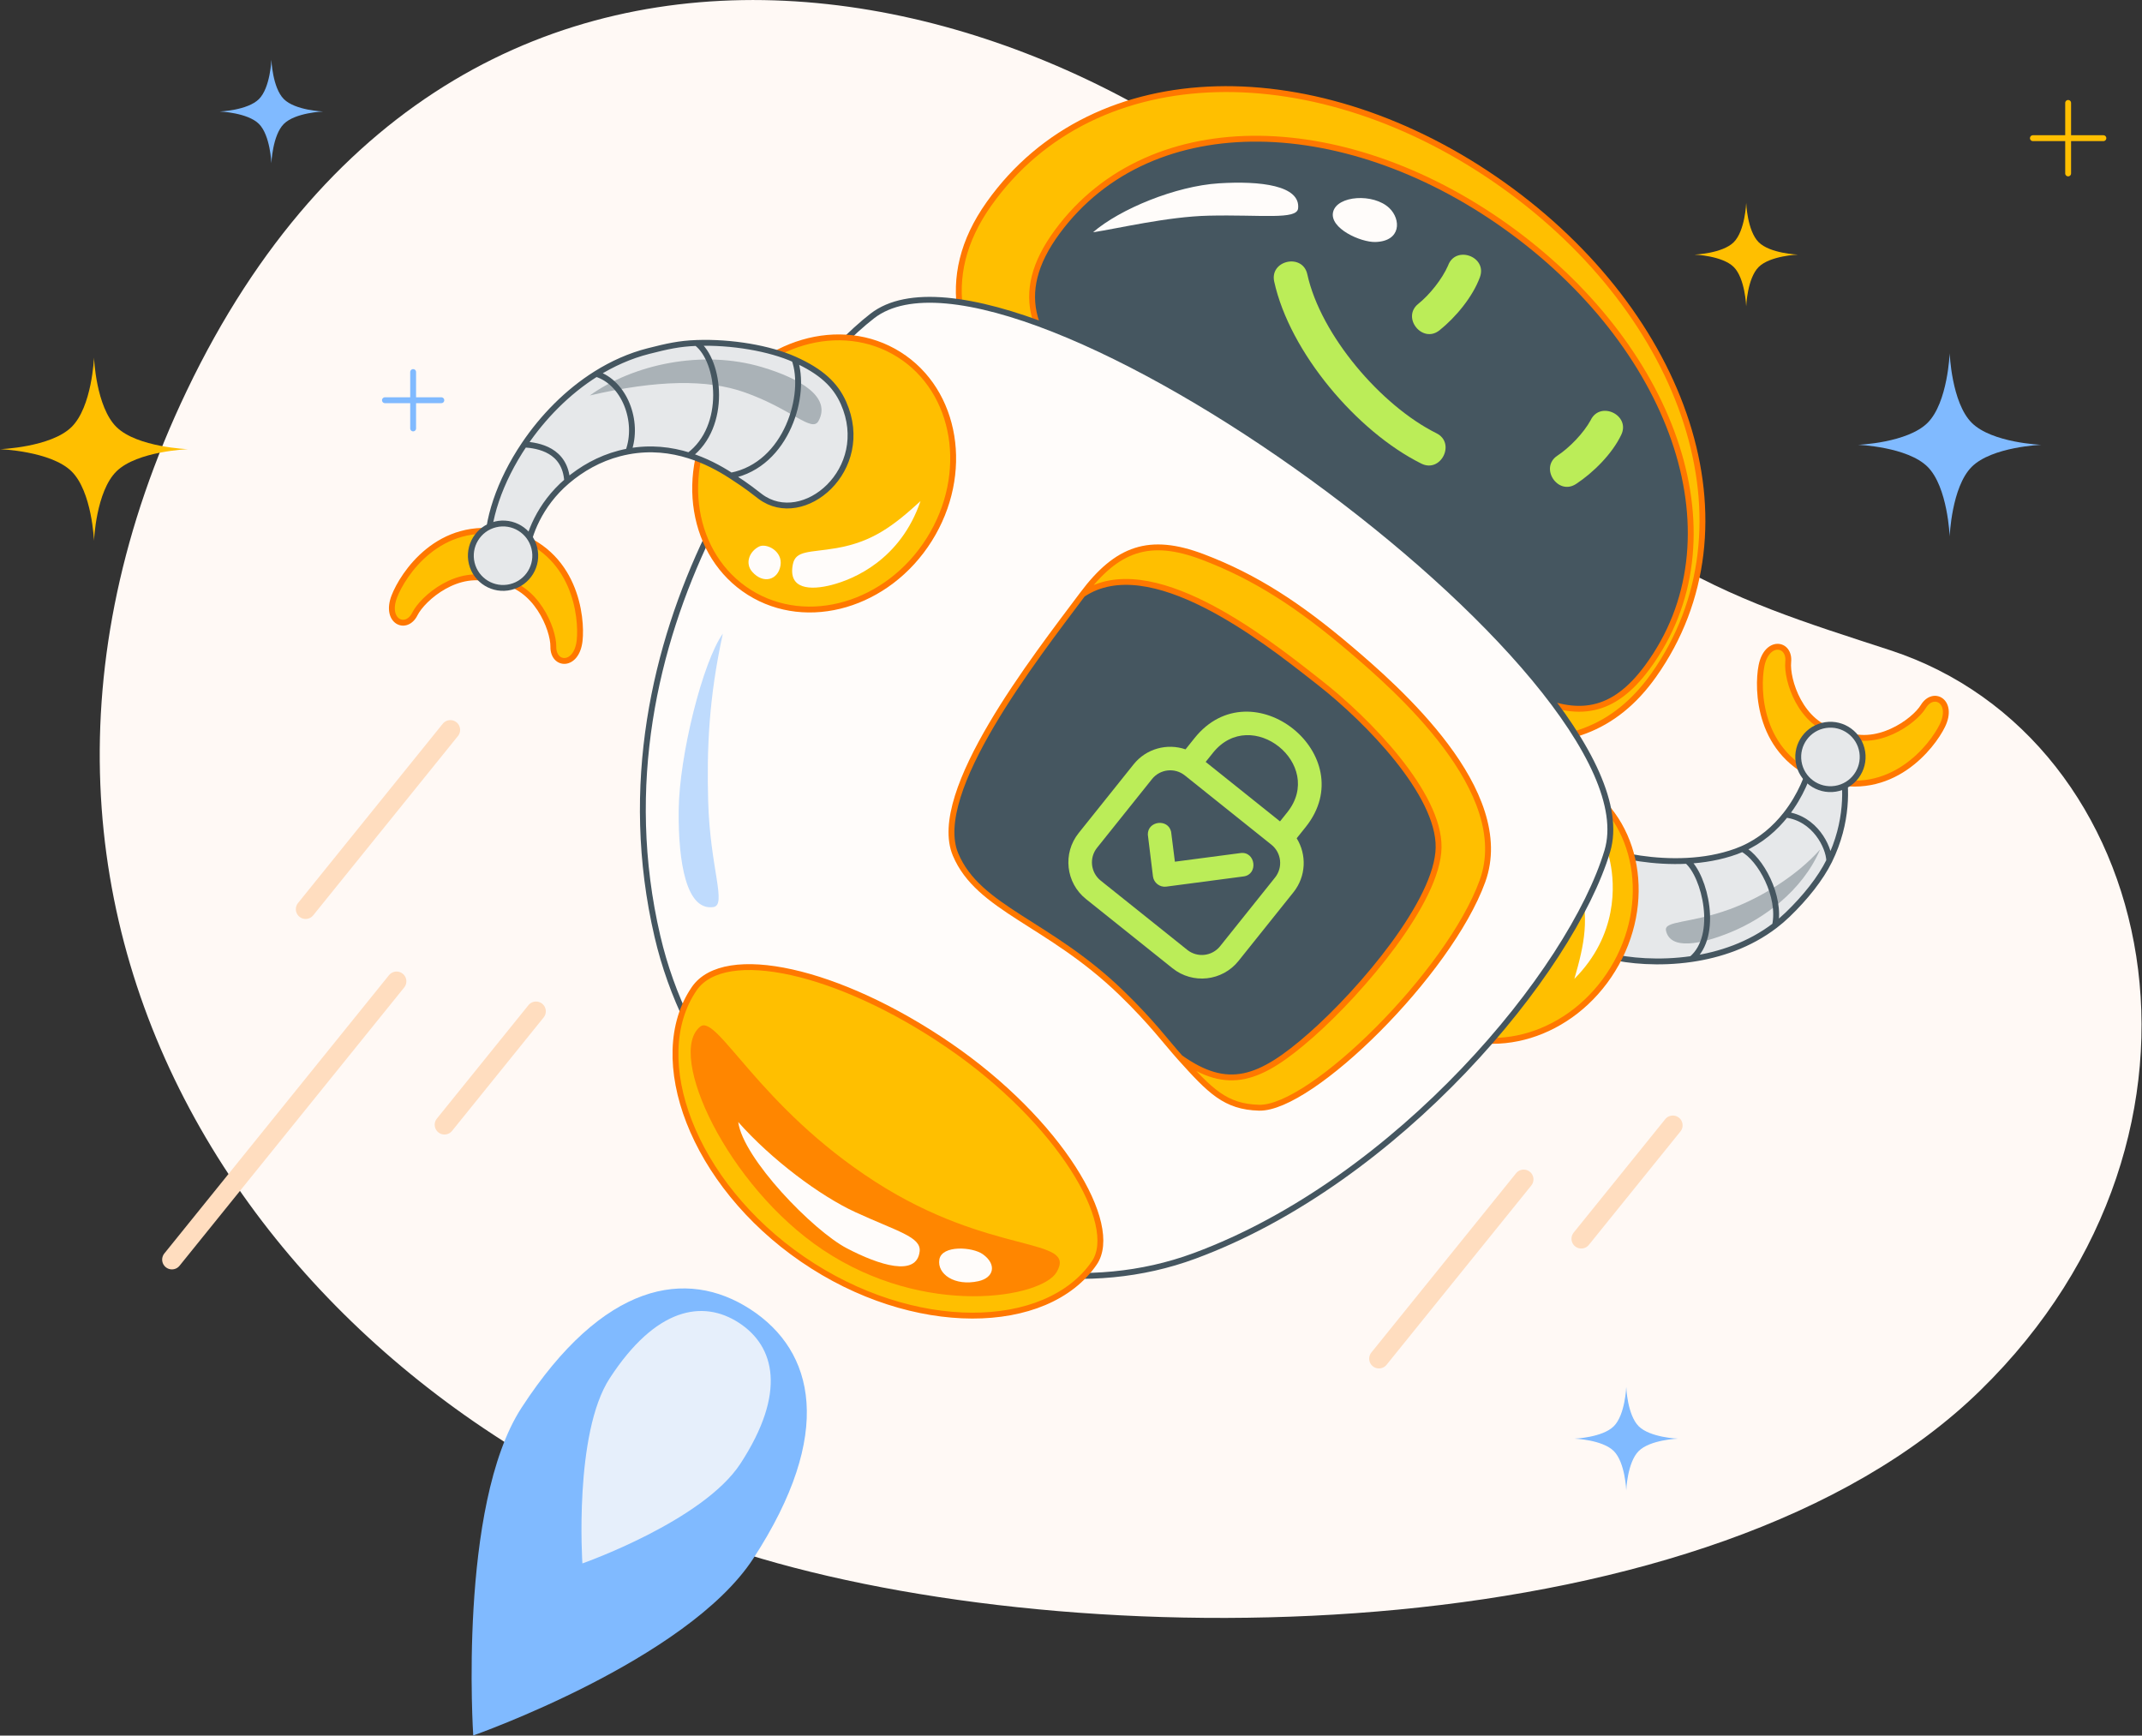
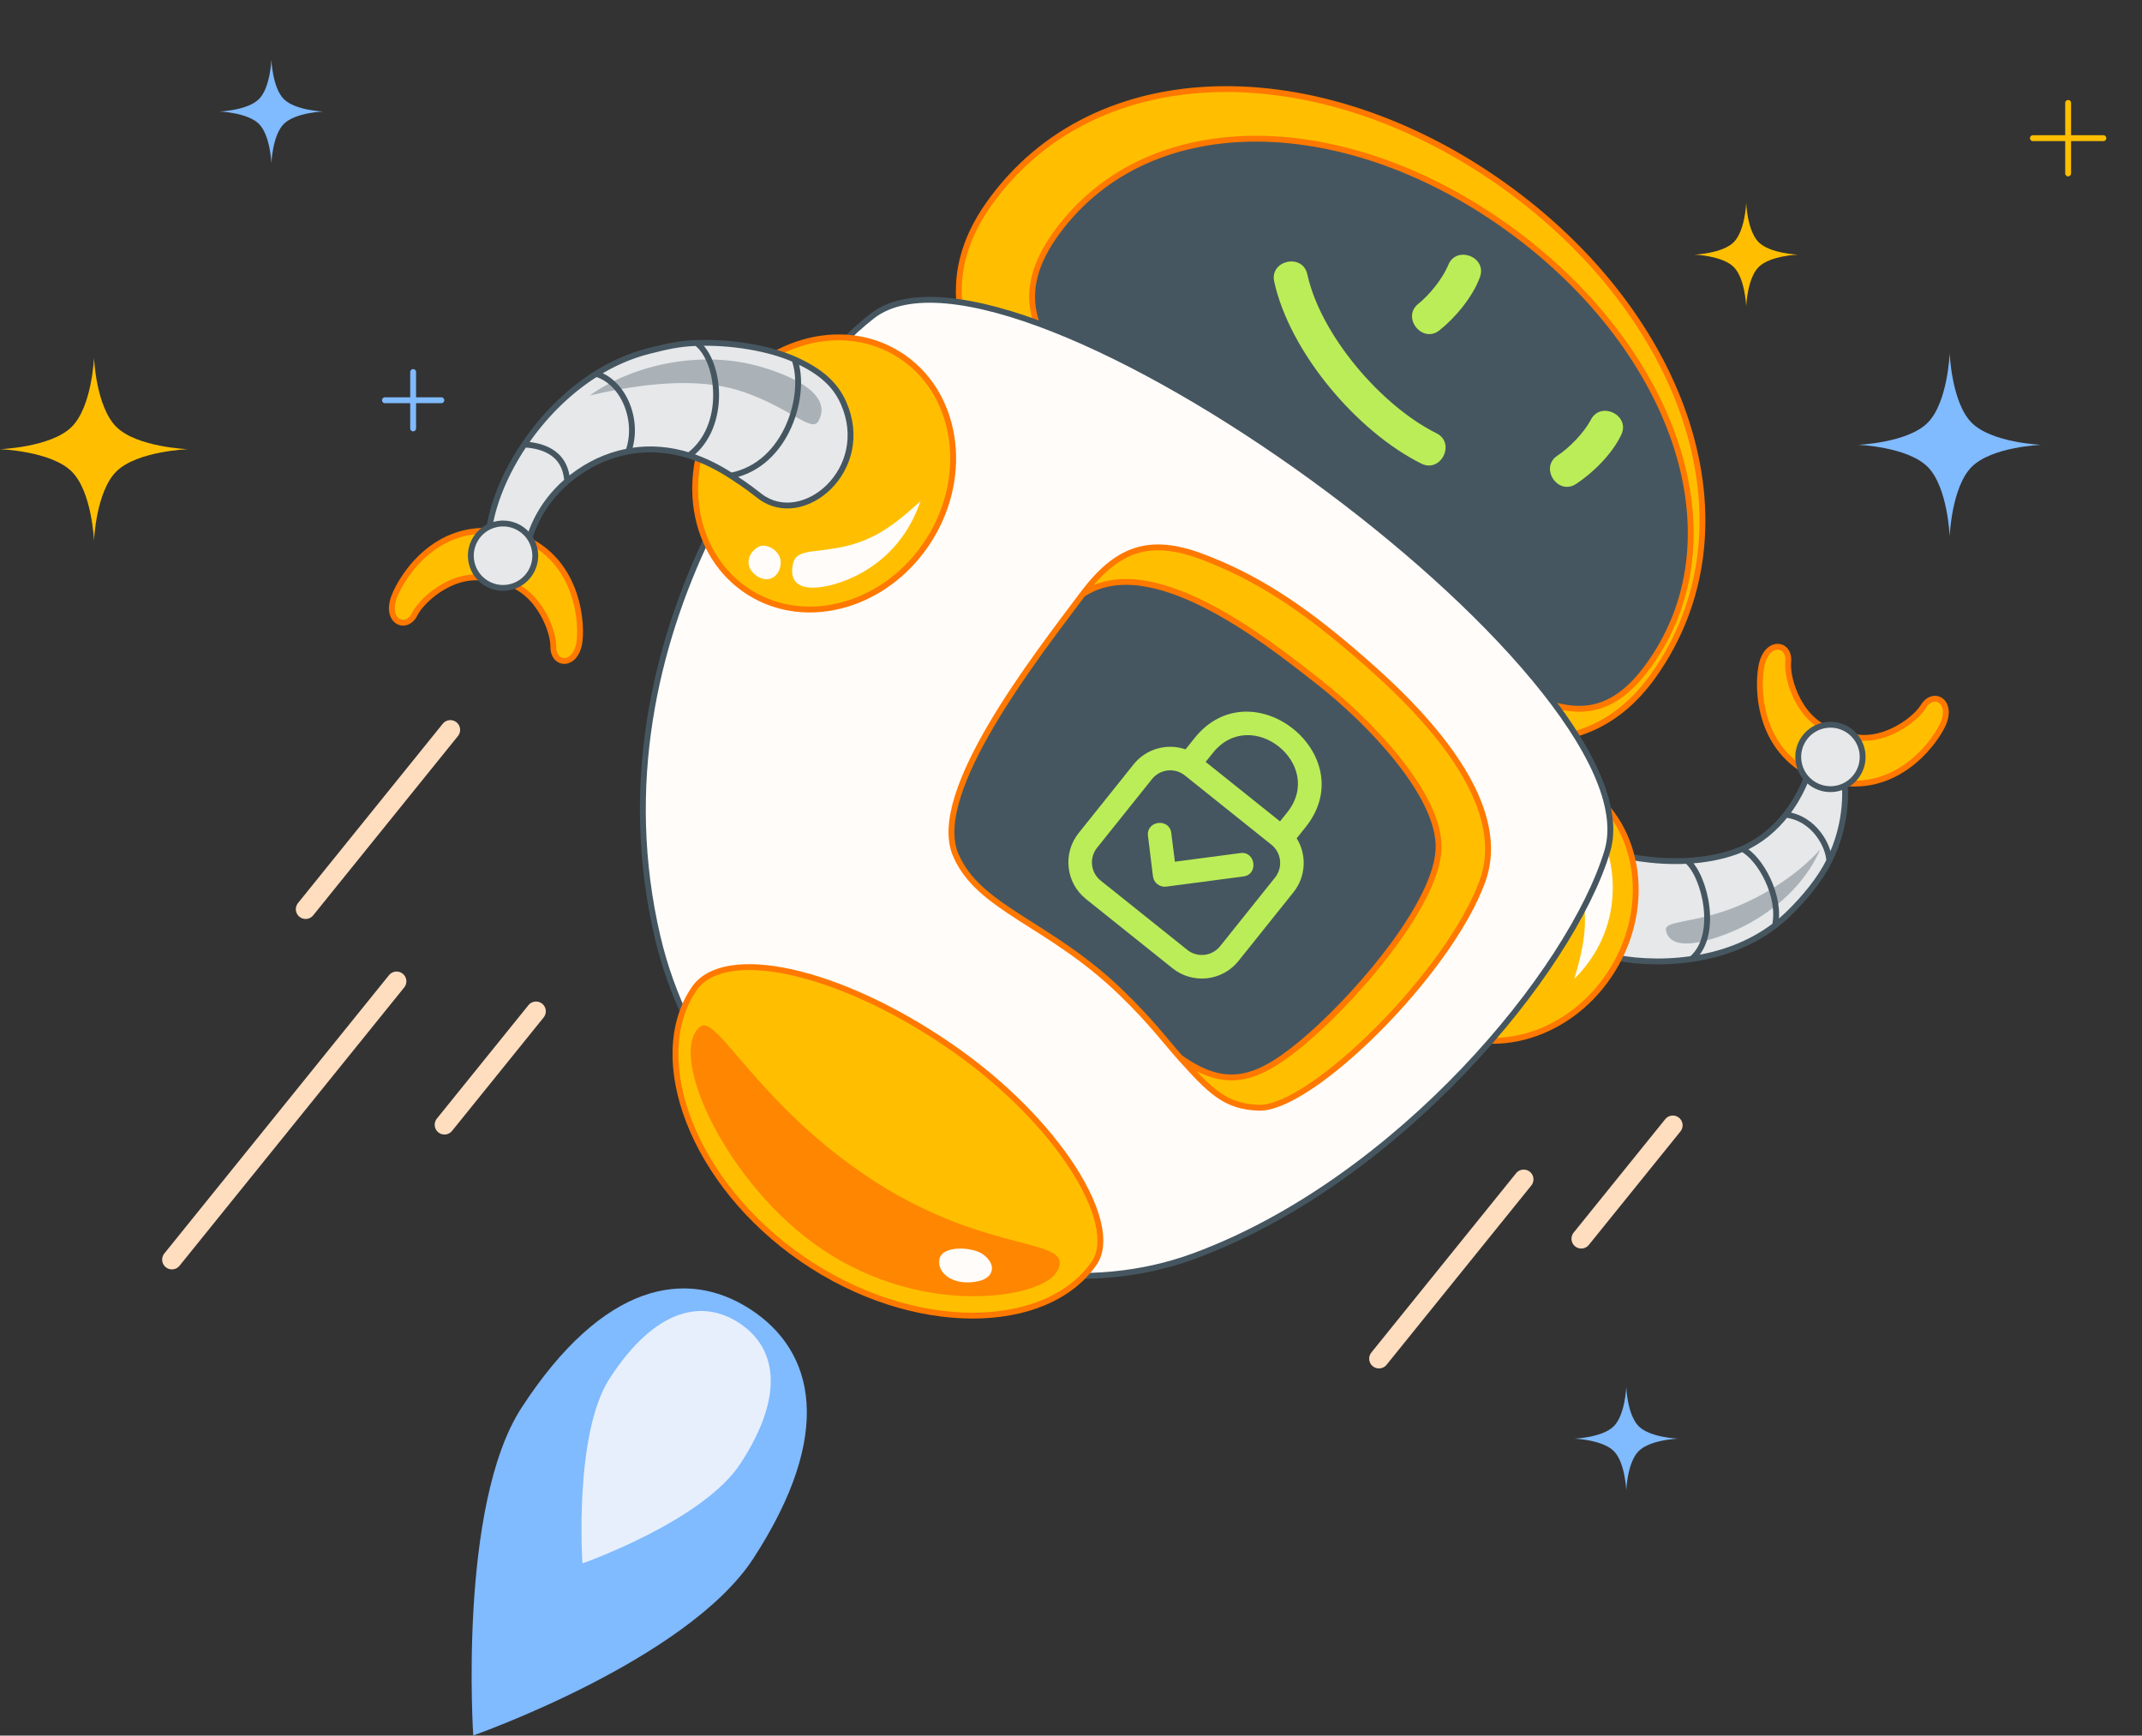
<svg xmlns="http://www.w3.org/2000/svg" width="548" height="444" viewBox="0 0 548 444" fill="none">
  <rect x="0" y="0" width="548" height="444" fill="#333333" stroke="none" />
  <g clip-path="url(#clip0_10223_122484)">
-     <path d="M47.783 99.959C-19.134 239.873 74.949 363.544 194.794 398.727C281.801 424.269 438.362 422.259 506.525 355.797C574.689 289.336 552.677 188.927 483.61 166.349C440.685 152.316 410.791 144.441 353.208 77.132C281.456 -6.739 120.343 -51.754 47.783 99.959Z" fill="#FFF9F5" />
    <path d="M24.049 91.461C24.049 91.461 24.539 104.113 29.83 109.271C35.121 114.43 48.097 114.908 48.097 114.908C48.097 114.908 35.121 115.387 29.83 120.546C24.539 125.704 24.049 138.356 24.049 138.356C24.049 138.356 23.558 125.704 18.267 120.546C12.976 115.387 0 114.908 0 114.908C0 114.908 12.976 114.43 18.267 109.271C23.558 104.113 24.049 91.461 24.049 91.461Z" fill="#FFBF00" />
    <path d="M498.796 90.344C498.796 90.344 499.274 102.995 504.433 108.154C509.591 113.313 522.243 113.791 522.243 113.791C522.243 113.791 509.591 114.27 504.433 119.428C499.274 124.587 498.796 137.239 498.796 137.239C498.796 137.239 498.317 124.587 493.158 119.428C488 114.27 475.348 113.791 475.348 113.791C475.348 113.791 488 113.313 493.158 108.154C498.317 102.995 498.796 90.344 498.796 90.344Z" fill="#80BAFF" />
    <path d="M69.431 15.297C69.431 15.297 69.701 22.434 72.611 25.344C75.521 28.254 82.658 28.524 82.658 28.524C82.658 28.524 75.521 28.794 72.611 31.704C69.701 34.614 69.431 41.75 69.431 41.75C69.431 41.75 69.161 34.614 66.251 31.704C63.341 28.794 56.204 28.524 56.204 28.524C56.204 28.524 63.341 28.254 66.251 25.344C69.161 22.434 69.431 15.297 69.431 15.297Z" fill="#80BAFF" />
-     <path d="M416.05 354.805C416.05 354.805 416.32 361.942 419.23 364.852C422.14 367.762 429.277 368.031 429.277 368.031C429.277 368.031 422.14 368.301 419.23 371.211C416.32 374.121 416.05 381.258 416.05 381.258C416.05 381.258 415.78 374.121 412.87 371.211C409.96 368.301 402.823 368.031 402.823 368.031C402.823 368.031 409.96 367.762 412.87 364.852C415.78 361.942 416.05 354.805 416.05 354.805Z" fill="#80BAFF" />
+     <path d="M416.05 354.805C416.05 354.805 416.32 361.942 419.23 364.852C422.14 367.762 429.277 368.031 429.277 368.031C429.277 368.031 422.14 368.301 419.23 371.211C416.32 374.121 416.05 381.258 416.05 381.258C416.05 381.258 415.78 374.121 412.87 371.211C409.96 368.301 402.823 368.031 402.823 368.031C402.823 368.031 409.96 367.762 412.87 364.852C415.78 361.942 416.05 354.805 416.05 354.805" fill="#80BAFF" />
    <path d="M446.739 51.906C446.739 51.906 447.009 59.043 449.919 61.953C452.829 64.863 459.966 65.133 459.966 65.133C459.966 65.133 452.829 65.403 449.919 68.313C447.009 71.223 446.739 78.36 446.739 78.36C446.739 78.36 446.469 71.223 443.559 68.313C440.649 65.403 433.512 65.133 433.512 65.133C433.512 65.133 440.649 64.863 443.559 61.953C446.469 59.043 446.739 51.906 446.739 51.906Z" fill="#FFBF00" />
    <path d="M105.696 95.172V109.601M112.91 102.387L98.481 102.387" stroke="#80BAFF" stroke-width="1.5" stroke-linecap="round" stroke-linejoin="round" />
    <path d="M529.104 26.328V44.365M538.122 35.347L520.085 35.347" stroke="#FFBF00" stroke-width="1.5" stroke-linecap="round" stroke-linejoin="round" />
    <path d="M133.441 360.101C117.143 385.15 121.073 443.963 121.073 443.963C121.073 443.963 175.754 424.772 192.732 398.677C213.604 366.596 208.369 345.607 191.997 334.954C175.624 324.302 154.314 328.02 133.441 360.101Z" fill="#80BAFF" />
    <path opacity="0.8" d="M155.979 352.597C146.777 366.742 148.996 399.951 148.996 399.951C148.996 399.951 179.872 389.115 189.459 374.38C201.245 356.265 198.289 344.413 189.044 338.398C179.799 332.383 167.766 334.482 155.979 352.597Z" fill="#FFFCFA" />
    <path d="M101.464 251.039L43.986 322.232" stroke="#FFDDBF" stroke-width="5" stroke-linecap="round" />
    <path d="M115.215 186.719L78.185 232.586" stroke="#FFDDBF" stroke-width="5" stroke-linecap="round" />
    <path d="M389.816 301.703L352.785 347.57" stroke="#FFDDBF" stroke-width="5" stroke-linecap="round" />
    <path d="M137.139 258.711L113.71 287.73" stroke="#FFDDBF" stroke-width="5" stroke-linecap="round" />
    <path d="M427.97 287.875L404.541 316.894" stroke="#FFDDBF" stroke-width="5" stroke-linecap="round" />
    <path d="M253.029 52.132C225.89 90.375 275.255 124.968 322.202 158.283C369.15 191.598 403.324 200.559 423.039 172.777C450.177 134.534 431.298 80.501 384.351 47.185C337.404 13.87 280.167 13.889 253.029 52.132Z" fill="#FFBF00" />
    <path d="M253.029 52.132C225.89 90.375 275.255 124.968 322.202 158.283C369.15 191.598 403.324 200.559 423.039 172.777C450.177 134.534 431.298 80.501 384.351 47.185C337.404 13.87 280.167 13.889 253.029 52.132Z" stroke="#FF7800" stroke-width="1.5" stroke-linecap="round" stroke-linejoin="round" />
    <path d="M270.519 59.25C246.421 91.884 293.871 107.992 342.885 144.186C385.037 175.312 403.936 194.403 421.441 170.696C445.539 138.062 428.784 90.052 387.108 59.277C345.431 28.502 294.616 26.617 270.519 59.25Z" fill="#455660" />
    <path d="M270.519 59.25C246.421 91.884 293.871 107.992 342.885 144.186C385.037 175.312 403.936 194.403 421.441 170.696C445.539 138.062 428.784 90.052 387.108 59.277C345.431 28.502 294.616 26.617 270.519 59.25Z" stroke="#FF7800" stroke-width="1.5" stroke-linecap="round" stroke-linejoin="round" />
    <path fill-rule="evenodd" clip-rule="evenodd" d="M367.495 110.834C353.344 103.799 337.878 85.744 334.459 70.171C333.259 64.708 324.787 66.568 325.986 72.032C329.96 90.128 347.163 110.413 363.634 118.601C368.643 121.091 372.504 113.324 367.495 110.834Z" fill="#BBED58" />
    <path fill-rule="evenodd" clip-rule="evenodd" d="M370.471 67.92C370.471 67.92 370.472 67.919 370.47 67.922C368.983 71.357 365.756 75.404 362.855 77.723C358.486 81.216 363.902 87.991 368.272 84.499C372.388 81.208 376.769 75.968 378.621 70.892C380.537 65.637 372.388 62.665 370.471 67.92Z" fill="#BBED58" />
    <path fill-rule="evenodd" clip-rule="evenodd" d="M406.944 107.5C406.944 107.5 406.945 107.499 406.943 107.503C405.143 110.784 401.556 114.515 398.452 116.555C393.778 119.627 398.542 126.876 403.216 123.804C407.62 120.909 412.469 116.098 414.783 111.215C417.178 106.161 409.34 102.446 406.944 107.5Z" fill="#BBED58" />
-     <path d="M311.858 46.894C300.797 47.588 286.519 53.461 279.635 59.417C285.858 58.496 298.631 55.415 309.211 55.173C322.651 54.866 331.795 56.298 332.103 53.304C332.706 47.434 322.436 46.23 311.858 46.894Z" fill="#FFFCFA" />
-     <path d="M355.435 53.225C351.387 49.364 342.062 50 341.056 54.224C340.058 58.413 348.139 62.02 351.886 61.907C358.503 61.708 358.458 56.109 355.435 53.225Z" fill="#FFFCFA" />
    <path d="M411.096 217.706C394.239 212.11 387.31 238.63 411.987 244.648C416.56 245.763 424.34 246.564 432.78 245.329C439.937 244.282 447.568 241.77 454.119 236.744C455.225 235.896 456.299 234.976 457.336 233.98C461.839 229.651 465.766 224.727 467.99 220.212C472.89 210.267 472.35 201.145 471.453 196.533C470.175 189.967 464.25 190.926 463.4 194.99C462.731 198.188 460.709 203.528 456.867 208.407C454.14 211.871 450.495 215.103 445.765 217.171C445.241 217.4 444.705 217.615 444.154 217.814C440.084 219.288 435.782 219.995 431.628 220.213C422.998 220.666 415.012 219.005 411.096 217.706Z" fill="#E6E8EA" />
    <path opacity="0.6" d="M442.9 238.427C451.096 235.039 461.041 228.033 465.661 217.295C459.701 224.055 450.391 229.741 442.44 232.63C432.339 236.3 425.669 235.496 426.221 238.063C427.302 243.094 435.06 241.666 442.9 238.427Z" fill="#838E95" />
    <path d="M411.987 244.648C387.31 238.63 394.239 212.11 411.096 217.706M411.987 244.648C416.56 245.763 424.34 246.564 432.78 245.329M411.987 244.648C415.386 240.03 419.967 228.177 411.096 217.706M411.096 217.706C415.012 219.005 422.998 220.666 431.628 220.213M432.78 245.329C439.873 239.39 436.177 224.049 431.628 220.213M432.78 245.329C439.937 244.282 447.568 241.77 454.119 236.744M431.628 220.213C435.782 219.995 440.084 219.288 444.154 217.814C444.705 217.615 445.241 217.4 445.765 217.171M445.765 217.171C450.405 219.584 455.699 229.314 454.119 236.744M445.765 217.171C450.495 215.103 454.14 211.871 456.867 208.407M454.119 236.744C455.225 235.896 456.299 234.976 457.336 233.98C461.839 229.651 465.766 224.727 467.99 220.212M456.867 208.407C460.709 203.528 462.731 198.188 463.4 194.99C464.25 190.926 470.175 189.967 471.453 196.533C472.35 201.145 472.89 210.267 467.99 220.212M456.867 208.407C464.293 209.343 467.891 216.62 467.99 220.212" stroke="#455660" stroke-width="1.5" stroke-linecap="round" stroke-linejoin="round" />
    <path d="M450.653 170.318C449.508 176.119 449.666 193.164 466.161 199.25C473.85 202.086 478.48 189.068 469.991 187.318C460.569 185.377 457.044 173.825 457.489 169.339C457.977 164.406 451.982 163.588 450.653 170.318Z" fill="#FFBF00" />
    <path d="M450.653 170.318C449.508 176.119 449.666 193.164 466.161 199.25C473.85 202.086 478.48 189.068 469.991 187.318C460.569 185.377 457.044 173.825 457.489 169.339C457.977 164.406 451.982 163.588 450.653 170.318Z" stroke="#FF7800" stroke-width="1.5" stroke-linecap="round" stroke-linejoin="round" />
    <path d="M496.918 185.642C494.326 190.957 483.904 204.445 467.082 199.33C459.242 196.946 463.416 183.774 471.238 187.508C479.919 191.652 489.706 184.576 492.062 180.732C494.652 176.506 499.925 179.476 496.918 185.642Z" fill="#FFBF00" />
    <path d="M496.918 185.642C494.326 190.957 483.904 204.445 467.082 199.33C459.242 196.946 463.416 183.774 471.238 187.508C479.919 191.652 489.706 184.576 492.062 180.732C494.652 176.506 499.925 179.476 496.918 185.642Z" stroke="#FF7800" stroke-width="1.5" stroke-linecap="round" stroke-linejoin="round" />
    <circle cx="8.242" cy="8.242" r="8.242" transform="matrix(-0.988 0.153 0.153 0.988 475.175 184.234)" fill="#E6E8EA" />
    <circle cx="8.242" cy="8.242" r="8.242" transform="matrix(-0.988 0.153 0.153 0.988 475.175 184.234)" stroke="#455660" stroke-width="1.5" stroke-linecap="round" stroke-linejoin="round" />
    <ellipse cx="31.761" cy="35.942" rx="31.761" ry="35.942" transform="matrix(-0.852 -0.523 -0.523 0.852 431.385 217.414)" fill="#FFBF00" />
    <ellipse cx="31.761" cy="35.942" rx="31.761" ry="35.942" transform="matrix(-0.852 -0.523 -0.523 0.852 431.385 217.414)" stroke="#FF7800" stroke-width="1.5" stroke-linecap="round" stroke-linejoin="round" />
    <path d="M411.946 220.542C413.142 226.268 413.948 239.18 402.781 250.411C405.381 241.452 406.701 234.779 404.033 225.785C402.057 219.125 399.869 216.23 402.809 213.966C408.031 209.944 410.803 215.065 411.946 220.542Z" fill="#FFFCFA" />
    <path d="M399.91 203.786C404.085 204.896 404.744 208.799 401.692 210.992C398.64 213.185 394.892 210.329 394.91 208.221C394.935 205.374 397.187 203.062 399.91 203.786Z" fill="#FFFCFA" />
    <path d="M168.205 239.584C150.087 161.956 202.555 96.781 223.19 80.812C259.028 53.079 424.627 172.959 411.213 217.717C401.973 248.548 357.737 302.017 305.595 321.282C251.594 341.234 182.457 300.649 168.205 239.584Z" fill="#FFFCFA" />
-     <path opacity="0.5" d="M173.633 207.286C173.772 193.266 179.767 169.332 184.928 162.095C181.317 178.661 180.811 191.565 181.175 204.959C181.639 221.973 186.017 231.531 182.501 232.04C175.61 233.04 173.499 220.695 173.633 207.286Z" fill="#80BAFF" />
    <path d="M168.205 239.584C150.087 161.956 202.555 96.781 223.19 80.812C259.028 53.079 424.627 172.959 411.213 217.717C401.973 248.548 357.737 302.017 305.595 321.282C251.594 341.234 182.457 300.649 168.205 239.584Z" stroke="#455660" stroke-width="1.5" stroke-linecap="round" stroke-linejoin="round" />
    <path d="M286.868 253.963C268.269 235.97 250.319 232.522 244.462 218.592C237.787 202.713 264.879 168.176 276.956 152.047C294.119 140.49 323.235 163.349 336.294 173.601C336.749 173.958 337.184 174.3 337.598 174.624C349.92 184.266 368.241 203.041 368.045 216.787C367.849 230.533 348.277 253.474 335.525 264.715C322.23 276.433 314.138 279.232 301.927 270.567C298.37 266.616 294.729 261.567 286.868 253.963Z" fill="#FFBF00" />
    <path d="M345.171 165.775C357.303 176.059 387.595 202.458 379.266 225.416C370.72 248.973 335.436 283.747 322.097 283.373C313.461 283.13 309.612 279.102 301.927 270.567C314.138 279.232 322.23 276.433 335.525 264.715C348.277 253.474 367.849 230.533 368.045 216.787C368.241 203.041 349.92 184.266 337.598 174.624C337.184 174.3 336.749 173.958 336.294 173.601C323.235 163.349 294.119 140.49 276.956 152.047C285.798 140.237 294.1 137.322 307.685 142.464C321.27 147.606 332.463 155.001 345.171 165.775Z" fill="#FFBF00" />
    <path fill-rule="evenodd" clip-rule="evenodd" d="M276.957 152.045C294.718 140.087 325.278 164.981 337.6 174.623C349.921 184.265 368.242 203.04 368.046 216.786C367.85 230.532 348.278 253.473 335.526 264.714C322.231 276.432 314.139 279.231 301.928 270.566C300.905 269.43 299.875 268.202 298.74 266.85L298.739 266.849C295.927 263.499 292.469 259.378 286.87 253.962C278.73 246.087 270.714 240.999 263.782 236.598C254.875 230.943 247.757 226.424 244.464 218.591C238.159 203.594 261.973 171.957 274.812 154.899L274.815 154.896L274.817 154.893C275.571 153.892 276.287 152.94 276.957 152.045Z" fill="#455660" />
    <path d="M326.203 224.488C328.265 221.91 327.846 218.148 325.269 216.085L303.127 198.369C300.549 196.308 296.786 196.726 294.724 199.303L280.665 216.875C278.604 219.453 279.022 223.215 281.598 225.278L303.741 242.993C306.318 245.055 310.081 244.637 312.144 242.06L326.203 224.488ZM317.361 218.228C321.216 217.72 322.003 223.699 318.148 224.207L298.355 226.816C296.718 227.031 295.174 225.835 294.97 224.198L293.657 213.511C293.581 209.991 298.827 209.342 299.611 212.774L300.579 220.436L317.361 218.228ZM329.332 207.803C339.14 195.54 320.125 180.325 310.313 192.586L308.454 194.91L327.473 210.126L329.332 207.803ZM331.739 214.445C334.334 218.642 334.169 224.181 330.911 228.255L316.852 245.827C312.708 251.003 305.152 251.843 299.974 247.701L277.832 229.986C272.655 225.843 271.816 218.286 275.957 213.108L290.016 195.536C293.274 191.464 298.639 190.091 303.302 191.698L305.605 188.82C320.275 170.487 348.706 193.234 334.04 211.57L331.739 214.445Z" fill="#BBED58" />
    <path d="M301.927 270.567C298.37 266.616 294.729 261.567 286.868 253.963C268.269 235.97 250.319 232.522 244.462 218.592C237.787 202.713 264.879 168.176 276.956 152.047M301.927 270.567C309.612 279.102 313.461 283.13 322.097 283.373C335.436 283.747 370.72 248.973 379.266 225.416C387.595 202.458 357.303 176.059 345.171 165.775C332.463 155.001 321.27 147.606 307.685 142.464C294.1 137.322 285.798 140.237 276.956 152.047M301.927 270.567C314.138 279.232 322.23 276.433 335.525 264.715C348.277 253.474 367.849 230.533 368.045 216.787C368.241 203.041 349.92 184.266 337.598 174.624C337.184 174.3 336.749 173.958 336.294 173.601C323.235 163.349 294.119 140.49 276.956 152.047" stroke="#FF7800" stroke-width="1.5" stroke-linecap="round" stroke-linejoin="round" />
    <ellipse cx="210.85" cy="121.117" rx="31.761" ry="35.942" transform="rotate(-147.814 210.85 121.117)" fill="#FFBF00" />
    <ellipse cx="210.85" cy="121.117" rx="31.761" ry="35.942" transform="rotate(-147.814 210.85 121.117)" stroke="#FF7800" stroke-width="1.5" stroke-linecap="round" stroke-linejoin="round" />
    <path d="M212.784 149.634C218.448 148.17 230.381 143.172 235.502 128.186C228.622 134.486 223.225 138.625 213.979 140.217C207.133 141.396 203.568 140.717 202.841 144.356C201.549 150.819 207.367 151.035 212.784 149.634Z" fill="#FFFCFA" />
    <path d="M192.43 146.265C195.275 149.517 199.066 148.379 199.68 144.671C200.294 140.964 196.073 138.869 194.191 139.819C191.65 141.102 190.575 144.145 192.43 146.265Z" fill="#FFFCFA" />
    <path d="M215.798 103.078C223.347 120.118 205.516 135.23 194.52 127.026C192.735 125.695 191.662 124.688 187.006 121.677C183.948 119.7 180.344 117.792 176.29 116.518C171.653 115.06 166.427 114.433 160.756 115.482C160.003 115.621 159.242 115.79 158.474 115.99C153.244 117.355 148.774 119.952 145.104 123.068C137.93 129.159 135.121 137.098 134.742 141.141C134.068 148.337 125.353 149.209 124.836 141.388C124.312 133.457 127.79 123.128 134.145 113.707C138.847 106.737 145.125 100.264 152.522 95.629C156.653 93.041 161.134 91.025 165.885 89.816C170.668 88.599 173.749 87.897 178.209 87.736C187.202 87.413 196.911 89.109 203.257 91.945C210.049 94.98 213.722 98.391 215.798 103.078Z" fill="#E6E8EA" />
    <path opacity="0.6" d="M195.01 93.935C179.607 89.326 161.931 93.245 150.89 101.169C168.195 97.145 181.03 97.013 190.498 100.361C202.525 104.615 207.729 110.797 209.419 107.673C212.733 101.549 204.676 96.828 195.01 93.935Z" fill="#838E95" />
    <path d="M187.006 121.677C191.662 124.688 192.735 125.695 194.52 127.026C205.516 135.23 223.347 120.118 215.798 103.078C213.722 98.391 210.049 94.98 203.257 91.945M187.006 121.677C201.463 118.857 206.476 100.676 203.257 91.945M187.006 121.677C183.948 119.7 180.344 117.792 176.29 116.518M203.257 91.945C196.911 89.109 187.202 87.413 178.209 87.736M176.29 116.518C186.152 109.131 184.236 92.284 178.209 87.736M176.29 116.518C171.653 115.06 166.427 114.433 160.756 115.482M178.209 87.736C173.749 87.897 170.668 88.599 165.885 89.816C161.134 91.025 156.653 93.041 152.522 95.629M160.756 115.482C160.003 115.621 159.242 115.79 158.474 115.99C153.244 117.355 148.774 119.952 145.104 123.068M160.756 115.482C163.582 107.764 159.685 97.832 152.522 95.629M152.522 95.629C145.125 100.264 138.847 106.737 134.145 113.707M145.104 123.068C137.93 129.159 135.121 137.098 134.742 141.141C134.068 148.337 125.353 149.209 124.836 141.388C124.312 133.457 127.79 123.128 134.145 113.707M145.104 123.068C144.58 115.064 137.698 113.944 134.145 113.707" stroke="#455660" stroke-width="1.5" stroke-linecap="round" stroke-linejoin="round" />
    <path d="M100.88 152.586C103.004 147.067 112.227 132.732 129.426 136.38C137.443 138.081 134.418 151.563 126.304 148.516C117.298 145.134 108.156 153.027 106.14 157.059C103.923 161.492 98.415 158.987 100.88 152.586Z" fill="#FFBF00" />
    <path d="M100.88 152.586C103.004 147.067 112.227 132.732 129.426 136.38C137.443 138.081 134.418 151.563 126.304 148.516C117.298 145.134 108.156 153.027 106.14 157.059C103.923 161.492 98.415 158.987 100.88 152.586Z" stroke="#FF7800" stroke-width="1.5" stroke-linecap="round" stroke-linejoin="round" />
    <path d="M148.29 163.868C148.932 157.99 147.307 141.022 130.349 136.379C122.445 134.215 118.953 147.583 127.561 148.596C137.114 149.719 141.621 160.924 141.564 165.433C141.502 170.389 147.546 170.688 148.29 163.868Z" fill="#FFBF00" />
    <path d="M148.29 163.868C148.932 157.99 147.307 141.022 130.349 136.379C122.445 134.215 118.953 147.583 127.561 148.596C137.114 149.719 141.621 160.924 141.564 165.433C141.502 170.389 147.546 170.688 148.29 163.868Z" stroke="#FF7800" stroke-width="1.5" stroke-linecap="round" stroke-linejoin="round" />
    <circle cx="8.242" cy="8.242" r="8.242" transform="matrix(0.971 -0.238 -0.238 -0.971 122.656 152.124)" fill="#E6E8EA" />
    <circle cx="8.242" cy="8.242" r="8.242" transform="matrix(0.971 -0.238 -0.238 -0.971 122.656 152.124)" stroke="#455660" stroke-width="1.5" stroke-linecap="round" stroke-linejoin="round" />
    <path d="M205.372 322.164C233.638 341.537 267.774 340.866 279.956 323.092C286.697 313.257 271.116 286.854 242.85 267.482C214.585 248.11 185.317 241.677 177.599 252.939C165.417 270.713 177.107 302.792 205.372 322.164Z" fill="#FFBF00" />
    <path opacity="0.8" d="M270.305 325.463C266.48 331.951 236.771 337.257 210.517 319.727C186.049 303.39 170.414 269.614 179.136 262.634C183.417 259.207 194.06 283.082 223.868 302.278C253.676 321.475 275.747 316.232 270.305 325.463Z" fill="#FF7800" />
-     <path d="M216.644 319.332C208.004 314.812 190.091 296.359 188.867 287.036C197.365 296.639 209.726 305.899 218.844 310.094C229.548 315.019 235.693 316.408 235.279 320.127C234.543 326.733 224.907 323.655 216.644 319.332Z" fill="#FFFCFA" />
    <path d="M250.325 327.746C244.225 329.103 239.692 325.91 240.322 322.192C240.952 318.475 248.799 318.945 251.465 320.868C255.065 323.465 254.303 326.861 250.325 327.746Z" fill="#FFFCFA" />
    <path d="M205.372 322.164C233.638 341.537 267.774 340.866 279.956 323.092C286.697 313.257 271.116 286.854 242.85 267.482C214.585 248.11 185.317 241.677 177.599 252.939C165.417 270.713 177.107 302.792 205.372 322.164Z" stroke="#FF7800" stroke-width="1.5" stroke-linecap="round" stroke-linejoin="round" />
  </g>
  <defs>
    <clipPath id="clip0_10223_122484">
      <rect width="548" height="444" fill="white" />
    </clipPath>
  </defs>
</svg>